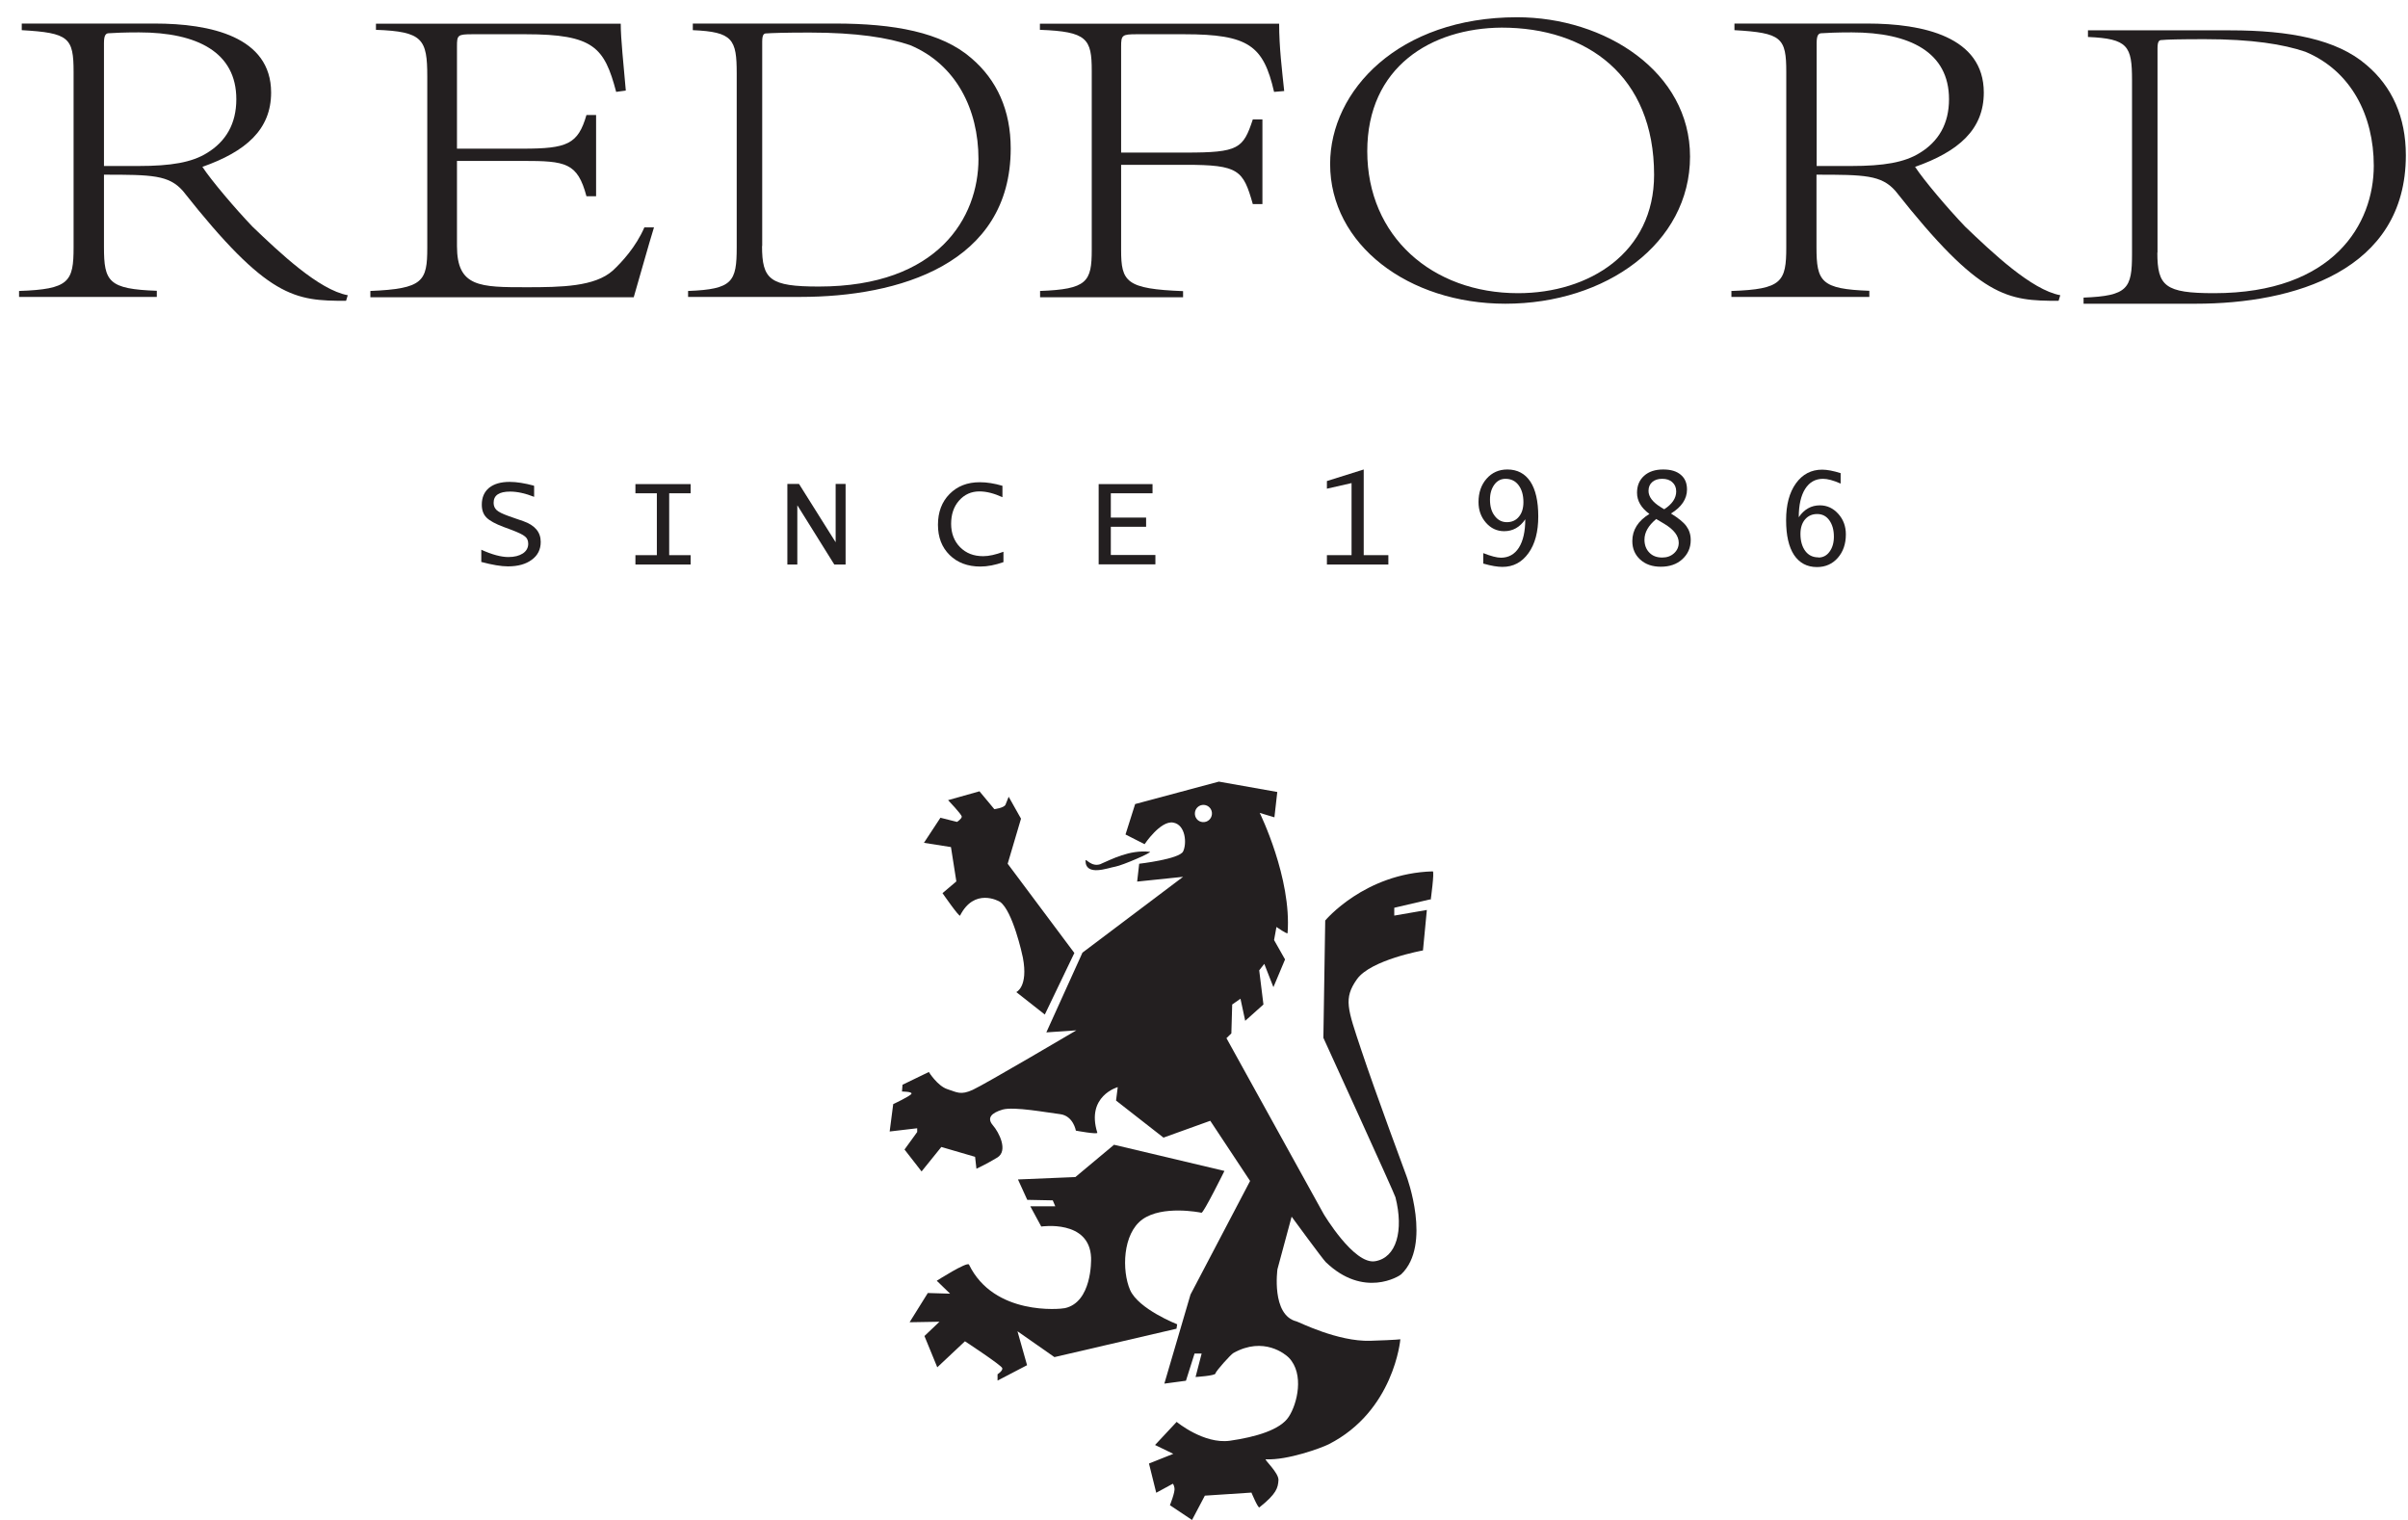
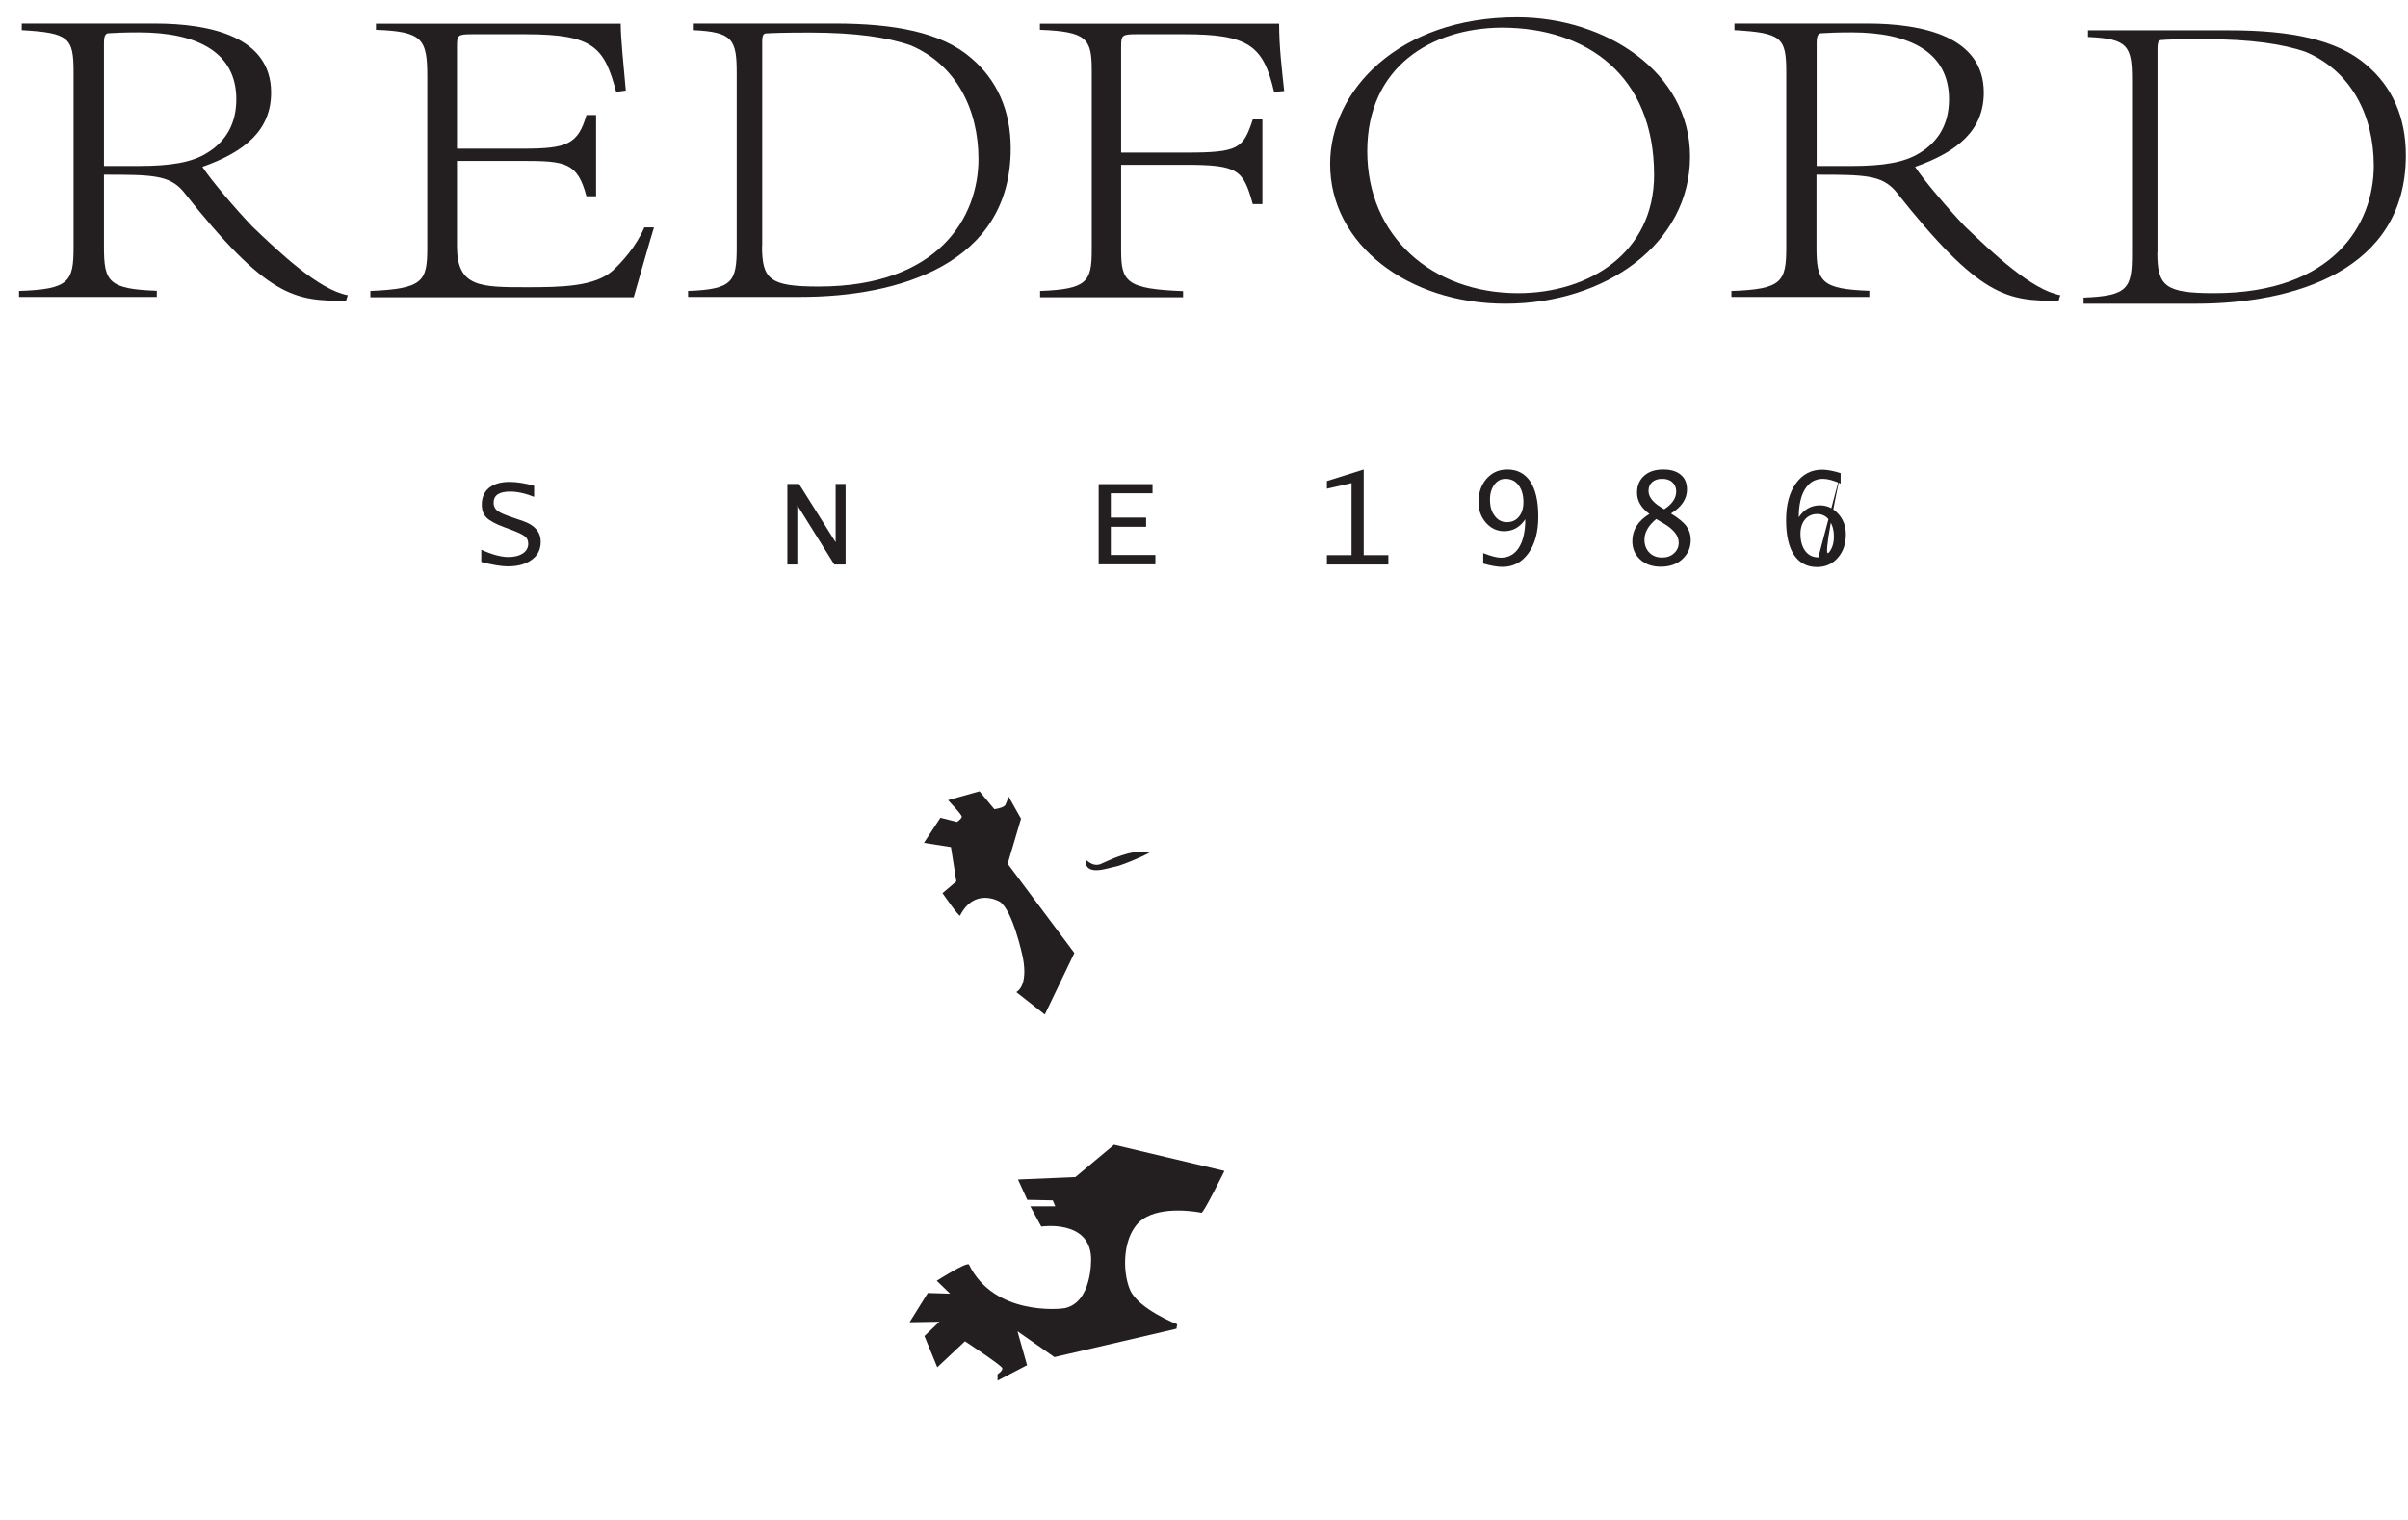
<svg xmlns="http://www.w3.org/2000/svg" width="141" height="89" xml:space="preserve" overflow="hidden">
  <defs>
    <clipPath id="clip0">
      <rect x="652" y="517" width="141" height="89" />
    </clipPath>
    <clipPath id="clip1">
      <rect x="652" y="517" width="141" height="89" />
    </clipPath>
    <clipPath id="clip2">
      <rect x="653" y="518" width="140" height="88" />
    </clipPath>
    <clipPath id="clip3">
      <rect x="653" y="518" width="140" height="88" />
    </clipPath>
    <clipPath id="clip4">
      <rect x="653" y="518" width="140" height="88" />
    </clipPath>
  </defs>
  <g clip-path="url(#clip0)" transform="translate(-652 -517)">
    <g clip-path="url(#clip1)">
      <g clip-path="url(#clip2)">
        <g clip-path="url(#clip3)">
          <g clip-path="url(#clip4)">
            <path d="M0 15.925C2.936 15.826 3.193 15.391 3.193 13.385L3.193 3.203C3.193 1.196 2.926 0.919 0.158 0.761L0.158 0.376 7.938 0.376C11.2 0.376 14.759 1.137 14.759 4.389 14.759 6.544 13.276 7.819 10.735 8.709 11.259 9.5 12.643 11.121 13.671 12.188 15.253 13.691 17.556 15.866 19.247 16.172L19.148 16.498C16.152 16.498 14.571 16.37 9.589 10.103 8.768 9.183 7.78 9.164 4.972 9.164L4.972 13.375C4.972 15.382 5.239 15.816 8.066 15.915L8.066 16.271 0 16.271 0 15.915ZM6.989 8.659C8.897 8.659 10.123 8.452 11.012 7.898 12.1 7.236 12.722 6.218 12.722 4.775 12.722 2.056 10.449 0.89 7.019 0.89 6.129 0.89 5.565 0.919 5.269 0.939 5.101 0.939 4.972 1.018 4.972 1.503L4.972 8.659C4.972 8.659 6.979 8.659 6.979 8.659Z" fill="#231F20" fill-rule="nonzero" fill-opacity="1" transform="matrix(1 0 0 1.007 653.116 518)" />
            <path d="M20.571 15.925C23.665 15.797 23.903 15.362 23.903 13.414L23.903 3.46C23.903 1.275 23.636 0.84 20.898 0.741L20.898 0.386 35.231 0.386C35.231 1.275 35.399 2.768 35.528 4.27L34.964 4.35C34.272 1.76 33.65 0.998 29.656 0.998L26.562 0.998C25.672 0.998 25.642 1.048 25.642 1.71L25.642 7.651C25.642 7.651 29.498 7.651 29.498 7.651 32.097 7.651 32.73 7.394 33.224 5.694L33.788 5.694 33.788 10.419 33.224 10.419C32.7 8.462 32.008 8.363 29.498 8.363L25.642 8.363C25.642 8.363 25.642 13.316 25.642 13.316 25.642 15.708 26.997 15.708 29.725 15.708 31.742 15.708 33.709 15.678 34.767 14.739 35.29 14.255 36.121 13.365 36.615 12.228L37.178 12.228C36.882 13.167 36.249 15.431 35.992 16.291L20.571 16.291 20.571 15.935Z" fill="#231F20" fill-rule="nonzero" fill-opacity="1" transform="matrix(1 0 0 1.007 653.116 518)" />
            <path d="M39.185 15.925C41.785 15.826 42.022 15.391 42.022 13.385L42.022 3.272C42.022 1.295 41.795 0.86 39.452 0.761L39.452 0.376 47.776 0.376C51.235 0.376 54.013 0.88 55.753 2.382 57.265 3.658 58.066 5.427 58.066 7.641 58.066 14.373 51.483 16.271 45.759 16.271L39.175 16.271 39.175 15.915ZM43.505 13.306C43.505 15.263 43.96 15.668 46.827 15.668 53.835 15.668 56.178 11.635 56.178 8.254 56.178 5.358 54.863 2.748 52.174 1.631 50.889 1.196 49.051 0.9 46.283 0.9 44.83 0.9 44.019 0.929 43.772 0.949 43.634 0.949 43.515 0.979 43.515 1.433L43.515 13.316Z" fill="#231F20" fill-rule="nonzero" fill-opacity="1" transform="matrix(1 0 0 1.007 653.116 518)" />
            <path d="M120.887 16.311C123.487 16.212 123.724 15.777 123.724 13.77L123.724 3.667C123.724 1.69 123.497 1.255 121.144 1.157L121.144 0.771 129.467 0.771C132.927 0.771 135.705 1.285 137.445 2.778 138.957 4.043 139.758 5.822 139.758 8.037 139.758 14.769 133.174 16.667 127.461 16.667L120.887 16.667 120.887 16.311ZM125.207 13.691C125.207 15.648 125.662 16.054 128.528 16.054 135.537 16.054 137.88 12.021 137.88 8.64 137.88 5.743 136.565 3.134 133.876 2.017 132.591 1.582 130.752 1.285 127.985 1.285 126.531 1.285 125.721 1.305 125.474 1.335 125.335 1.335 125.217 1.364 125.217 1.819L125.217 13.701Z" fill="#231F20" fill-rule="nonzero" fill-opacity="1" transform="matrix(1 0 0 1.007 653.116 518)" />
            <path d="M59.776 15.925C62.544 15.826 62.811 15.391 62.811 13.533L62.811 3.124C62.811 1.265 62.544 0.84 59.776 0.741L59.776 0.386 73.784 0.386C73.784 1.76 73.952 3.074 74.08 4.3L73.487 4.35C72.864 1.661 72.004 0.998 68.218 0.998L65.45 0.998C64.59 0.998 64.531 1.048 64.531 1.71L64.531 7.879C64.531 7.879 68.317 7.879 68.317 7.879 71.411 7.879 71.678 7.651 72.242 5.951L72.805 5.951 72.805 10.874 72.242 10.874C71.678 8.897 71.421 8.59 68.317 8.59L64.531 8.59C64.531 8.59 64.531 13.543 64.531 13.543 64.531 15.401 64.828 15.806 68.159 15.935L68.159 16.291 59.786 16.291 59.786 15.935Z" fill="#231F20" fill-rule="nonzero" fill-opacity="1" transform="matrix(1 0 0 1.007 653.116 518)" />
            <path d="M97.844 8.106C97.844 13.157 92.921 16.667 87.03 16.667 81.356 16.667 76.769 13.236 76.769 8.541 76.769 4.27 80.792 0.01 87.712 0.01 92.882 0.01 97.844 3.183 97.844 8.116ZM78.944 7.799C78.944 12.752 82.75 16.054 87.771 16.054 91.953 16.054 95.739 13.691 95.739 9.174 95.739 3.41 91.805 0.613 86.812 0.613 82.69 0.643 78.944 2.896 78.944 7.799Z" fill="#231F20" fill-rule="nonzero" fill-opacity="1" transform="matrix(1 0 0 1.007 653.116 518)" />
            <path d="M100.286 15.925C103.222 15.826 103.479 15.391 103.479 13.385L103.479 3.203C103.479 1.196 103.212 0.919 100.444 0.761L100.444 0.376 108.224 0.376C111.486 0.376 115.045 1.137 115.045 4.389 115.045 6.544 113.562 7.819 111.021 8.709 111.545 9.5 112.929 11.121 113.957 12.188 115.539 13.691 117.842 15.866 119.523 16.172L119.424 16.498C116.429 16.498 114.847 16.37 109.865 10.103 109.044 9.183 108.056 9.164 105.248 9.164L105.248 13.375C105.248 15.382 105.515 15.816 108.343 15.915L108.343 16.271 100.266 16.271 100.266 15.915ZM107.275 8.659C109.183 8.659 110.409 8.452 111.298 7.898 112.386 7.236 113.008 6.218 113.008 4.775 113.008 2.056 110.735 0.89 107.305 0.89 106.415 0.89 105.851 0.919 105.555 0.939 105.387 0.939 105.258 1.018 105.258 1.503L105.258 8.659C105.258 8.659 107.265 8.659 107.265 8.659Z" fill="#231F20" fill-rule="nonzero" fill-opacity="1" transform="matrix(1 0 0 1.007 653.116 518)" />
            <path d="M30.16 27.273 30.16 27.896C29.636 27.689 29.162 27.59 28.756 27.59 28.104 27.59 27.788 27.807 27.788 28.242 27.788 28.42 27.847 28.558 27.965 28.667 28.084 28.776 28.311 28.885 28.638 29.003L29.092 29.162 29.527 29.31C30.209 29.547 30.546 29.952 30.546 30.516 30.546 30.951 30.377 31.297 30.022 31.554 29.676 31.811 29.211 31.939 28.628 31.939 28.222 31.939 27.708 31.85 27.066 31.682L27.066 30.971C27.698 31.257 28.232 31.396 28.648 31.396 29.003 31.396 29.28 31.326 29.498 31.188 29.705 31.05 29.814 30.862 29.814 30.625 29.814 30.447 29.755 30.298 29.626 30.2 29.498 30.091 29.241 29.972 28.855 29.824L28.371 29.646C27.896 29.468 27.56 29.29 27.372 29.102 27.184 28.914 27.096 28.667 27.096 28.351 27.096 27.936 27.234 27.61 27.521 27.372 27.807 27.145 28.203 27.026 28.727 27.026 29.142 27.026 29.616 27.105 30.14 27.244Z" fill="#231F20" fill-rule="nonzero" fill-opacity="1" transform="matrix(1 0 0 1.007 653.116 518)" />
-             <path d="M36.091 31.831 36.091 31.287 37.346 31.287 37.346 27.689 36.091 27.689 36.091 27.155 39.324 27.155 39.324 27.689 38.068 27.689 38.068 31.287 39.324 31.287 39.324 31.831 36.091 31.831Z" fill="#231F20" fill-rule="nonzero" fill-opacity="1" transform="matrix(1 0 0 1.007 653.116 518)" />
            <path d="M44.988 31.831 44.988 27.145 45.67 27.145 47.815 30.536 47.815 27.145 48.398 27.145 48.398 31.831 47.736 31.831 45.581 28.4 45.571 28.4 45.571 31.831 44.988 31.831Z" fill="#231F20" fill-rule="nonzero" fill-opacity="1" transform="matrix(1 0 0 1.007 653.116 518)" />
-             <path d="M57.641 31.692C57.157 31.86 56.712 31.949 56.287 31.949 55.545 31.949 54.942 31.722 54.488 31.277 54.033 30.832 53.806 30.249 53.806 29.517 53.806 28.786 54.033 28.183 54.488 27.728 54.942 27.273 55.526 27.046 56.257 27.046 56.672 27.046 57.107 27.115 57.582 27.254L57.582 27.916C57.097 27.698 56.653 27.58 56.237 27.58 55.753 27.58 55.358 27.758 55.041 28.114 54.725 28.47 54.577 28.924 54.577 29.468 54.577 30.012 54.755 30.476 55.1 30.822 55.456 31.178 55.901 31.346 56.455 31.346 56.791 31.346 57.186 31.257 57.641 31.089L57.641 31.682Z" fill="#231F20" fill-rule="nonzero" fill-opacity="1" transform="matrix(1 0 0 1.007 653.116 518)" />
            <path d="M63.216 31.831 63.216 27.155 66.37 27.155 66.37 27.689 63.928 27.689 63.928 29.102 65.994 29.102 65.994 29.636 63.928 29.636 63.928 31.277 66.538 31.277 66.538 31.821 63.216 31.821Z" fill="#231F20" fill-rule="nonzero" fill-opacity="1" transform="matrix(1 0 0 1.007 653.116 518)" />
            <path d="M76.581 31.831 76.581 31.287 78.024 31.287 78.024 27.096 76.581 27.422 76.581 26.977 78.736 26.305 78.736 31.287 80.179 31.287 80.179 31.831 76.581 31.831Z" fill="#231F20" fill-rule="nonzero" fill-opacity="1" transform="matrix(1 0 0 1.007 653.116 518)" />
            <path d="M85.735 31.781 85.735 31.168C86.19 31.346 86.536 31.435 86.773 31.435 87.218 31.435 87.574 31.237 87.821 30.852 88.068 30.466 88.196 29.913 88.196 29.201 87.88 29.666 87.465 29.893 86.961 29.893 86.536 29.893 86.18 29.725 85.893 29.399 85.606 29.073 85.458 28.677 85.458 28.203 85.458 27.649 85.616 27.194 85.933 26.838 86.249 26.483 86.654 26.305 87.148 26.305 87.732 26.305 88.177 26.542 88.493 27.007 88.799 27.471 88.957 28.143 88.957 29.033 88.957 29.923 88.77 30.634 88.384 31.168 87.999 31.702 87.495 31.969 86.862 31.969 86.575 31.969 86.209 31.91 85.755 31.781ZM87.04 26.848C86.773 26.848 86.555 26.957 86.387 27.184 86.219 27.412 86.13 27.698 86.13 28.054 86.13 28.45 86.219 28.766 86.407 29.003 86.585 29.241 86.822 29.369 87.119 29.369 87.415 29.369 87.653 29.26 87.821 29.053 87.999 28.845 88.088 28.558 88.088 28.203 88.088 27.788 87.989 27.461 87.801 27.214 87.613 26.967 87.356 26.848 87.04 26.848Z" fill="#231F20" fill-rule="nonzero" fill-opacity="1" transform="matrix(1 0 0 1.007 653.116 518)" />
            <path d="M95.472 28.895C94.978 28.539 94.74 28.124 94.74 27.659 94.74 27.244 94.879 26.918 95.156 26.671 95.432 26.423 95.808 26.305 96.273 26.305 96.718 26.305 97.054 26.404 97.301 26.611 97.548 26.819 97.666 27.096 97.666 27.471 97.666 28.015 97.35 28.489 96.727 28.865 97.162 29.132 97.459 29.369 97.627 29.596 97.795 29.824 97.884 30.091 97.884 30.407 97.884 30.862 97.716 31.228 97.39 31.524 97.064 31.821 96.638 31.959 96.134 31.959 95.63 31.959 95.235 31.821 94.928 31.544 94.622 31.267 94.464 30.911 94.464 30.466 94.464 29.824 94.8 29.29 95.472 28.885ZM95.857 29.191C95.403 29.567 95.175 29.962 95.175 30.387 95.175 30.694 95.274 30.951 95.462 31.139 95.65 31.336 95.907 31.425 96.213 31.425 96.49 31.425 96.718 31.346 96.905 31.178 97.093 31.01 97.182 30.802 97.182 30.565 97.182 30.17 96.905 29.804 96.342 29.468L95.857 29.181ZM96.332 28.618C96.796 28.321 97.034 27.975 97.034 27.58 97.034 27.352 96.955 27.175 96.806 27.046 96.658 26.908 96.46 26.848 96.213 26.848 95.966 26.848 95.778 26.908 95.63 27.036 95.482 27.165 95.413 27.333 95.413 27.55 95.413 27.886 95.65 28.203 96.134 28.499L96.332 28.618Z" fill="#231F20" fill-rule="nonzero" fill-opacity="1" transform="matrix(1 0 0 1.007 653.116 518)" />
-             <path d="M106.662 26.512 106.662 27.125C106.237 26.937 105.891 26.848 105.634 26.848 105.179 26.848 104.833 27.046 104.586 27.432 104.339 27.817 104.21 28.371 104.21 29.082 104.527 28.618 104.942 28.39 105.446 28.39 105.871 28.39 106.227 28.558 106.524 28.885 106.82 29.211 106.968 29.606 106.968 30.081 106.968 30.634 106.81 31.089 106.494 31.445 106.178 31.801 105.772 31.979 105.278 31.979 104.695 31.979 104.25 31.742 103.934 31.277 103.627 30.812 103.469 30.14 103.469 29.25 103.469 28.361 103.657 27.649 104.042 27.115 104.428 26.581 104.942 26.315 105.575 26.315 105.871 26.315 106.237 26.384 106.672 26.522ZM105.357 31.425C105.624 31.425 105.842 31.317 106.01 31.089 106.178 30.862 106.267 30.575 106.267 30.209 106.267 29.824 106.178 29.508 106 29.26 105.822 29.013 105.585 28.895 105.288 28.895 104.991 28.895 104.754 29.003 104.576 29.211 104.398 29.419 104.309 29.705 104.309 30.051 104.309 30.466 104.408 30.802 104.596 31.05 104.784 31.297 105.041 31.415 105.357 31.415Z" fill="#231F20" fill-rule="nonzero" fill-opacity="1" transform="matrix(1 0 0 1.007 653.116 518)" />
+             <path d="M106.662 26.512 106.662 27.125C106.237 26.937 105.891 26.848 105.634 26.848 105.179 26.848 104.833 27.046 104.586 27.432 104.339 27.817 104.21 28.371 104.21 29.082 104.527 28.618 104.942 28.39 105.446 28.39 105.871 28.39 106.227 28.558 106.524 28.885 106.82 29.211 106.968 29.606 106.968 30.081 106.968 30.634 106.81 31.089 106.494 31.445 106.178 31.801 105.772 31.979 105.278 31.979 104.695 31.979 104.25 31.742 103.934 31.277 103.627 30.812 103.469 30.14 103.469 29.25 103.469 28.361 103.657 27.649 104.042 27.115 104.428 26.581 104.942 26.315 105.575 26.315 105.871 26.315 106.237 26.384 106.672 26.522ZC105.624 31.425 105.842 31.317 106.01 31.089 106.178 30.862 106.267 30.575 106.267 30.209 106.267 29.824 106.178 29.508 106 29.26 105.822 29.013 105.585 28.895 105.288 28.895 104.991 28.895 104.754 29.003 104.576 29.211 104.398 29.419 104.309 29.705 104.309 30.051 104.309 30.466 104.408 30.802 104.596 31.05 104.784 31.297 105.041 31.415 105.357 31.415Z" fill="#231F20" fill-rule="nonzero" fill-opacity="1" transform="matrix(1 0 0 1.007 653.116 518)" />
            <path d="M63.365 49.229C63.938 48.991 65.025 48.398 66.212 48.537 66.389 48.556 64.63 49.318 64.195 49.397 63.77 49.466 62.455 49.99 62.445 49.051 62.445 48.873 62.791 49.466 63.355 49.239Z" fill="#231F20" fill-rule="nonzero" fill-opacity="1" transform="matrix(1 0 0 1.007 653.116 518)" />
            <path d="M53.934 46.55 54.923 46.797C54.923 46.797 55.199 46.619 55.199 46.49 55.199 46.362 54.399 45.532 54.399 45.532L56.237 45.017 57.107 46.056C57.107 46.056 57.671 45.986 57.76 45.798 57.839 45.601 57.947 45.334 57.947 45.334L58.669 46.609 57.888 49.229 61.793 54.418 60.063 57.997 58.392 56.692C58.392 56.692 59.104 56.395 58.778 54.685 58.738 54.478 58.185 51.996 57.453 51.453 57.335 51.374 55.931 50.623 55.1 52.244 55.051 52.343 54.072 50.939 54.072 50.939L54.883 50.257 54.567 48.26 52.985 48.013 53.954 46.55Z" fill="#231F20" fill-rule="nonzero" fill-opacity="1" transform="matrix(1 0 0 1.007 653.116 518)" />
            <path d="M59.035 78.38 57.295 79.28 57.295 78.914C57.295 78.914 57.611 78.716 57.572 78.558 57.542 78.4 55.387 76.996 55.387 76.996L53.766 78.509 53.015 76.69 53.895 75.859 52.145 75.889 53.212 74.189 54.517 74.228 53.736 73.477C53.736 73.477 55.526 72.34 55.624 72.538 57.087 75.523 60.992 75.128 61.239 75.069 62.811 74.723 62.781 72.331 62.772 72.133 62.682 69.899 59.855 70.324 59.855 70.324L59.213 69.147 60.676 69.147C60.676 69.147 60.528 68.802 60.528 68.802L59.035 68.772 58.491 67.586 61.852 67.447 64.116 65.569 70.581 67.091C70.581 67.091 69.355 69.553 69.236 69.523 69.108 69.493 66.943 69.078 65.777 69.909 64.61 70.749 64.571 72.894 65.055 74.011 65.549 75.128 67.813 76.008 67.813 76.008L67.773 76.265 60.626 77.916 58.462 76.413 59.025 78.39Z" fill="#231F20" fill-rule="nonzero" fill-opacity="1" transform="matrix(1 0 0 1.007 653.116 518)" />
-             <path d="M82.661 51.314C82.661 51.314 82.888 49.673 82.779 49.673 78.786 49.782 76.482 52.53 76.482 52.53L76.374 59.351C76.374 59.351 80.555 68.436 80.595 68.624 81.089 70.561 80.654 72.133 79.408 72.34 78.163 72.558 76.383 69.582 76.383 69.582L70.699 59.371 70.986 59.094 71.035 57.414 71.52 57.078 71.797 58.363 72.864 57.414 72.617 55.427 72.914 55.051 73.448 56.405 74.13 54.794 73.487 53.667 73.626 52.906C73.626 52.906 74.268 53.351 74.278 53.262 74.525 50.059 72.647 46.273 72.647 46.273L73.507 46.53 73.675 45.057 70.255 44.454 65.352 45.759 64.788 47.528 65.905 48.092C65.905 48.092 66.834 46.708 67.576 46.836 68.317 46.955 68.386 48.072 68.159 48.517 67.932 48.962 65.589 49.229 65.589 49.229L65.47 50.267 68.159 49.99 62.267 54.399 60.152 59.035 61.911 58.916C61.911 58.916 56.544 62.06 55.842 62.376 55.14 62.692 54.932 62.524 54.359 62.337 53.776 62.149 53.272 61.338 53.272 61.338L51.73 62.08 51.7 62.475C51.7 62.475 52.313 62.475 52.254 62.603 52.204 62.732 51.186 63.206 51.186 63.206L50.978 64.798 52.59 64.61 52.59 64.828C52.59 64.828 51.848 65.846 51.848 65.846L52.847 67.121 54.003 65.698 55.98 66.271 56.059 66.963C56.059 66.963 56.643 66.696 57.285 66.31 57.928 65.915 57.384 64.847 57.018 64.432 56.662 64.017 56.919 63.72 57.592 63.523 58.264 63.335 60.211 63.701 60.962 63.79 61.733 63.889 61.882 64.749 61.882 64.749 61.882 64.749 63.177 64.986 63.137 64.867 62.465 62.732 64.333 62.218 64.333 62.218L64.234 62.999 67.012 65.154 69.751 64.175 72.083 67.674 68.594 74.278 67.062 79.458 68.327 79.29 68.831 77.708 69.246 77.708C69.246 77.708 68.89 79.072 68.89 79.072 68.89 79.072 70.047 79.003 70.057 78.865 70.067 78.736 70.966 77.748 71.105 77.678 72.884 76.69 74.159 77.757 74.347 77.945 75.276 78.894 74.841 80.644 74.347 81.385 73.863 82.137 72.429 82.562 70.897 82.779 69.365 82.987 67.783 81.682 67.783 81.682L66.518 83.026 67.586 83.54 66.162 84.104 66.587 85.804 67.556 85.28C67.556 85.28 67.615 85.31 67.655 85.527 67.704 85.755 67.388 86.526 67.388 86.526L68.683 87.386 69.434 85.972 72.162 85.794C72.162 85.794 72.548 86.714 72.627 86.654 73.645 85.854 73.714 85.508 73.744 85.073 73.774 84.648 72.874 83.847 73.003 83.857 74.268 83.926 76.265 83.194 76.68 82.987 80.506 81.059 80.881 76.917 80.881 76.878 80.881 76.878 80.713 76.917 79.122 76.967 77.214 77.026 74.93 75.869 74.802 75.84 73.309 75.474 73.685 72.805 73.685 72.805L74.515 69.751C74.515 69.751 76.344 72.232 76.512 72.39 78.736 74.515 80.822 73.21 80.931 73.102 82.74 71.391 81.247 67.408 81.247 67.408 81.247 67.408 79.408 62.495 78.598 60.073 77.787 57.651 77.54 57.068 78.341 55.941 79.151 54.814 82.206 54.27 82.206 54.27L82.433 51.917 80.525 52.244 80.525 51.789C80.525 51.789 82.611 51.304 82.611 51.304ZM69.306 46.807C69.029 46.787 68.831 46.55 68.851 46.273 68.871 45.996 69.108 45.789 69.385 45.808 69.662 45.828 69.869 46.065 69.849 46.342 69.829 46.619 69.592 46.827 69.316 46.807Z" fill="#231F20" fill-rule="nonzero" fill-opacity="1" transform="matrix(1 0 0 1.007 653.116 518)" />
          </g>
        </g>
      </g>
    </g>
  </g>
</svg>